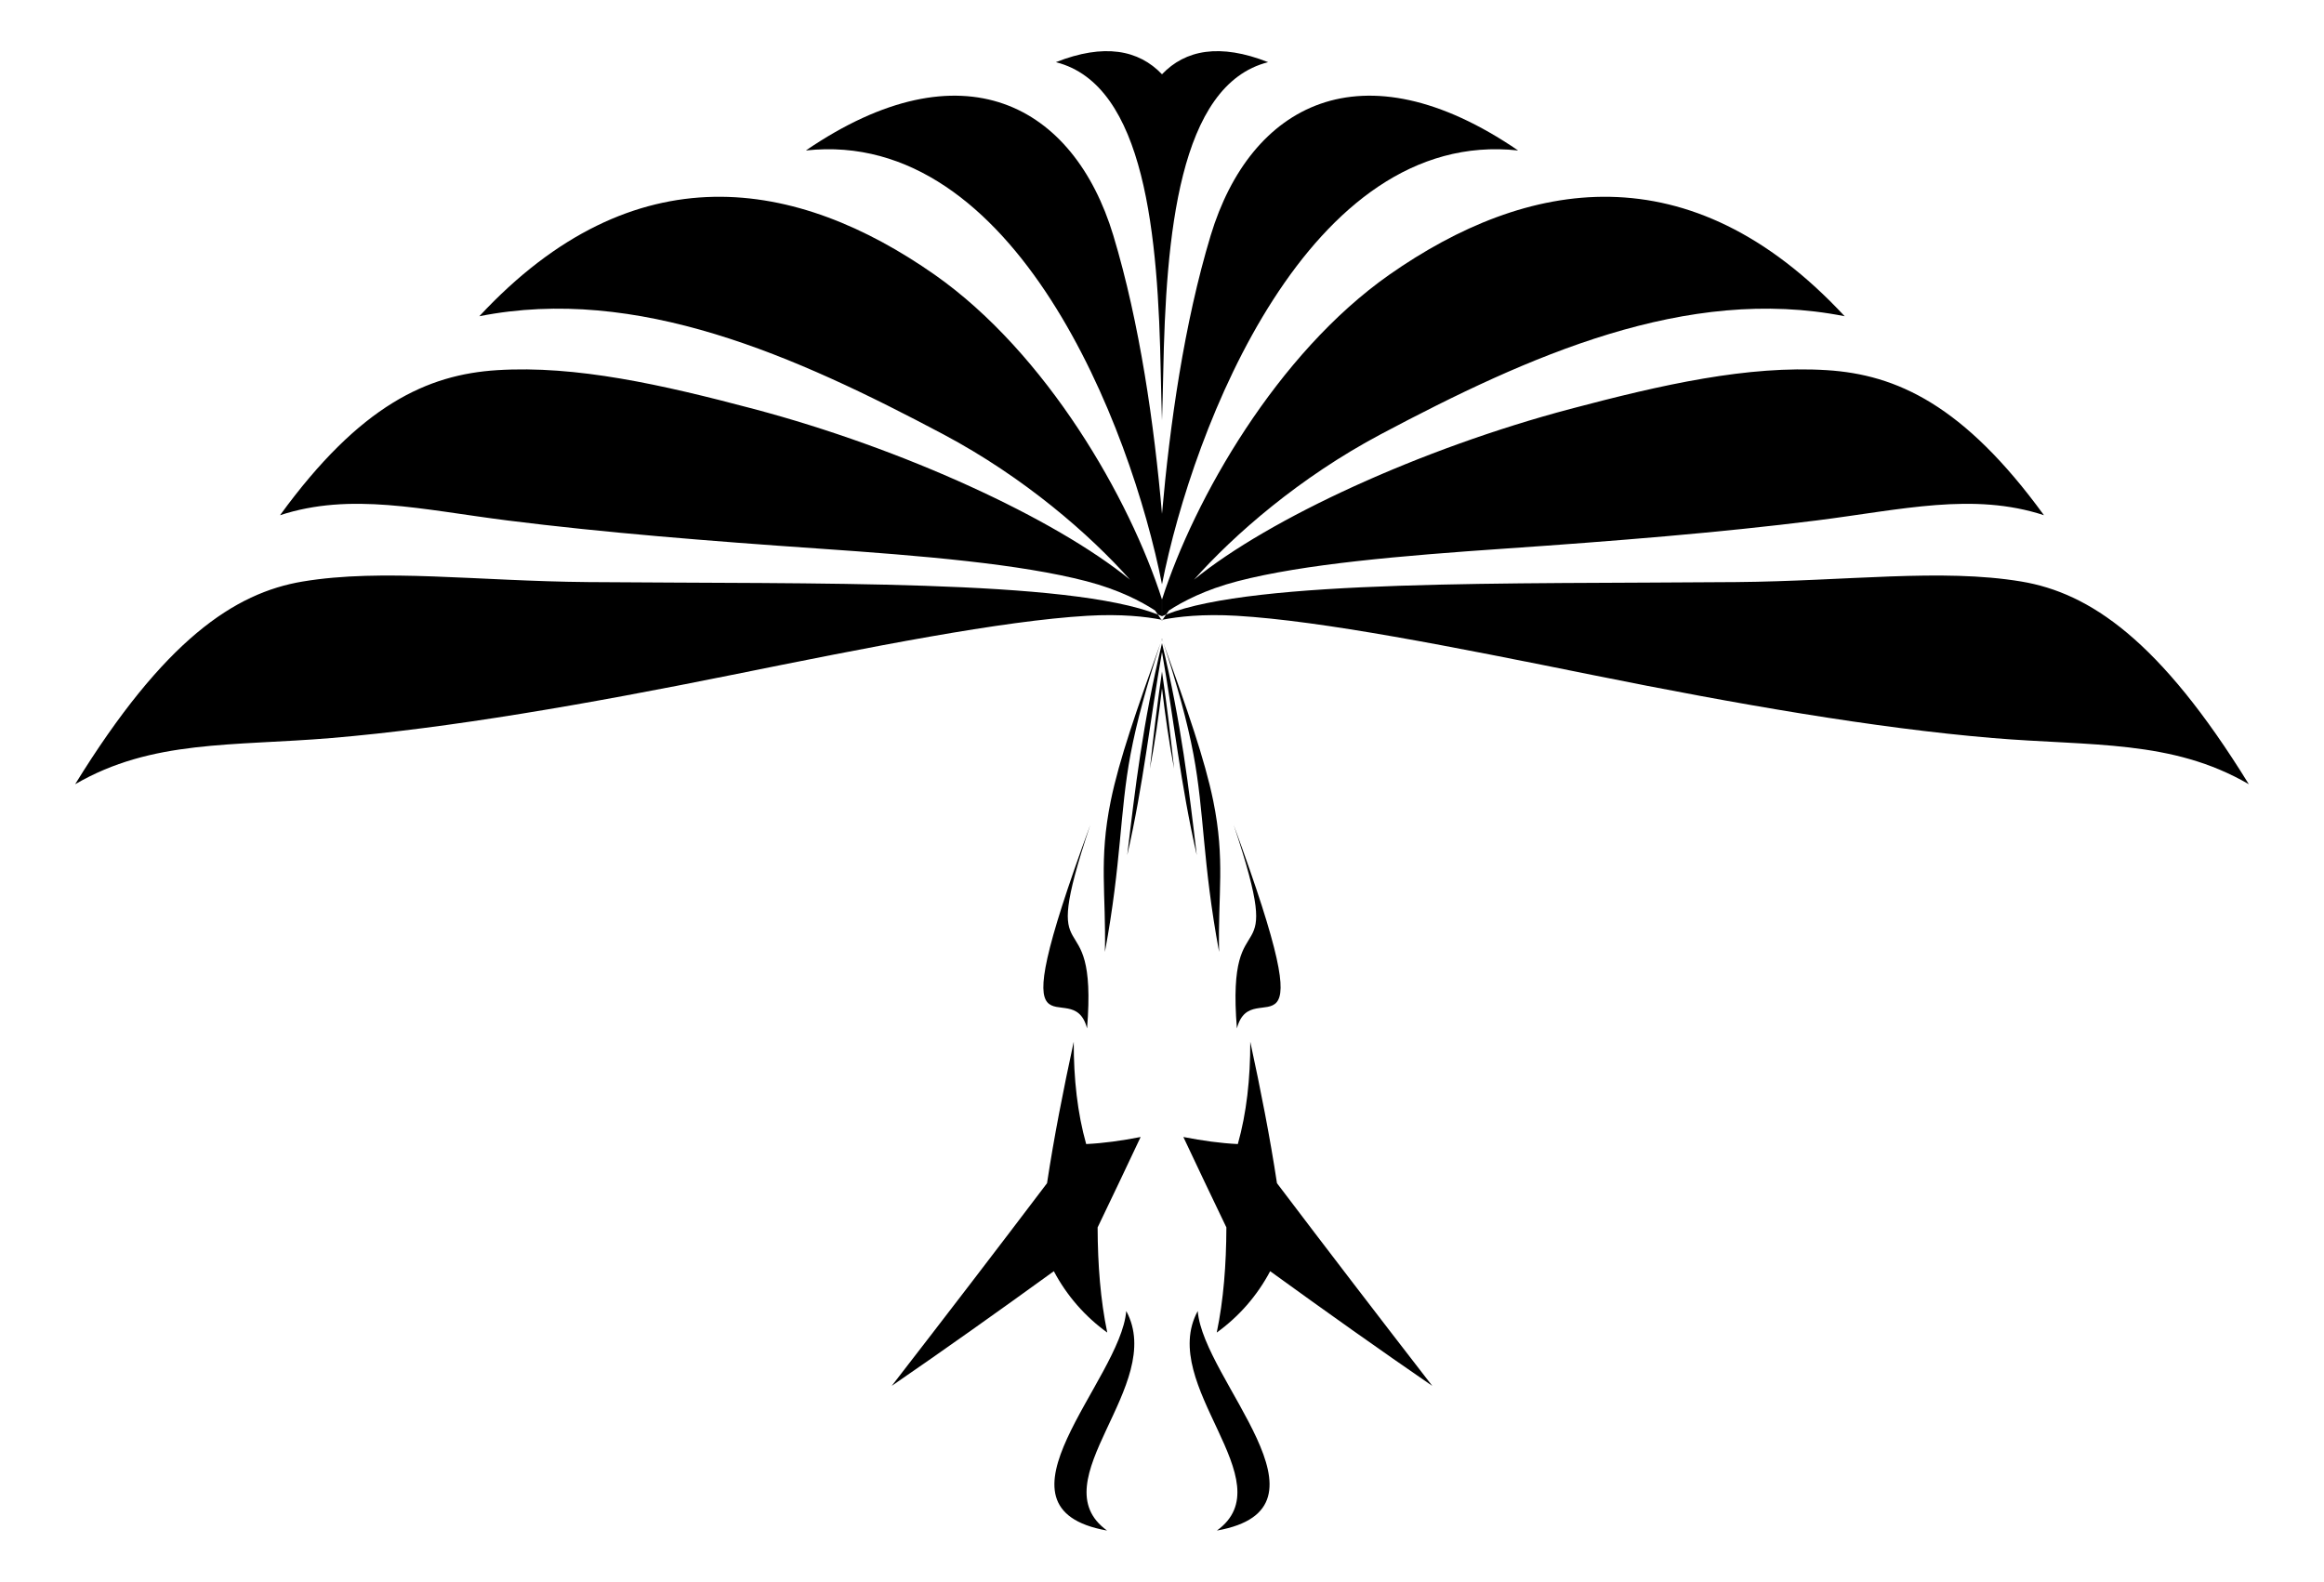
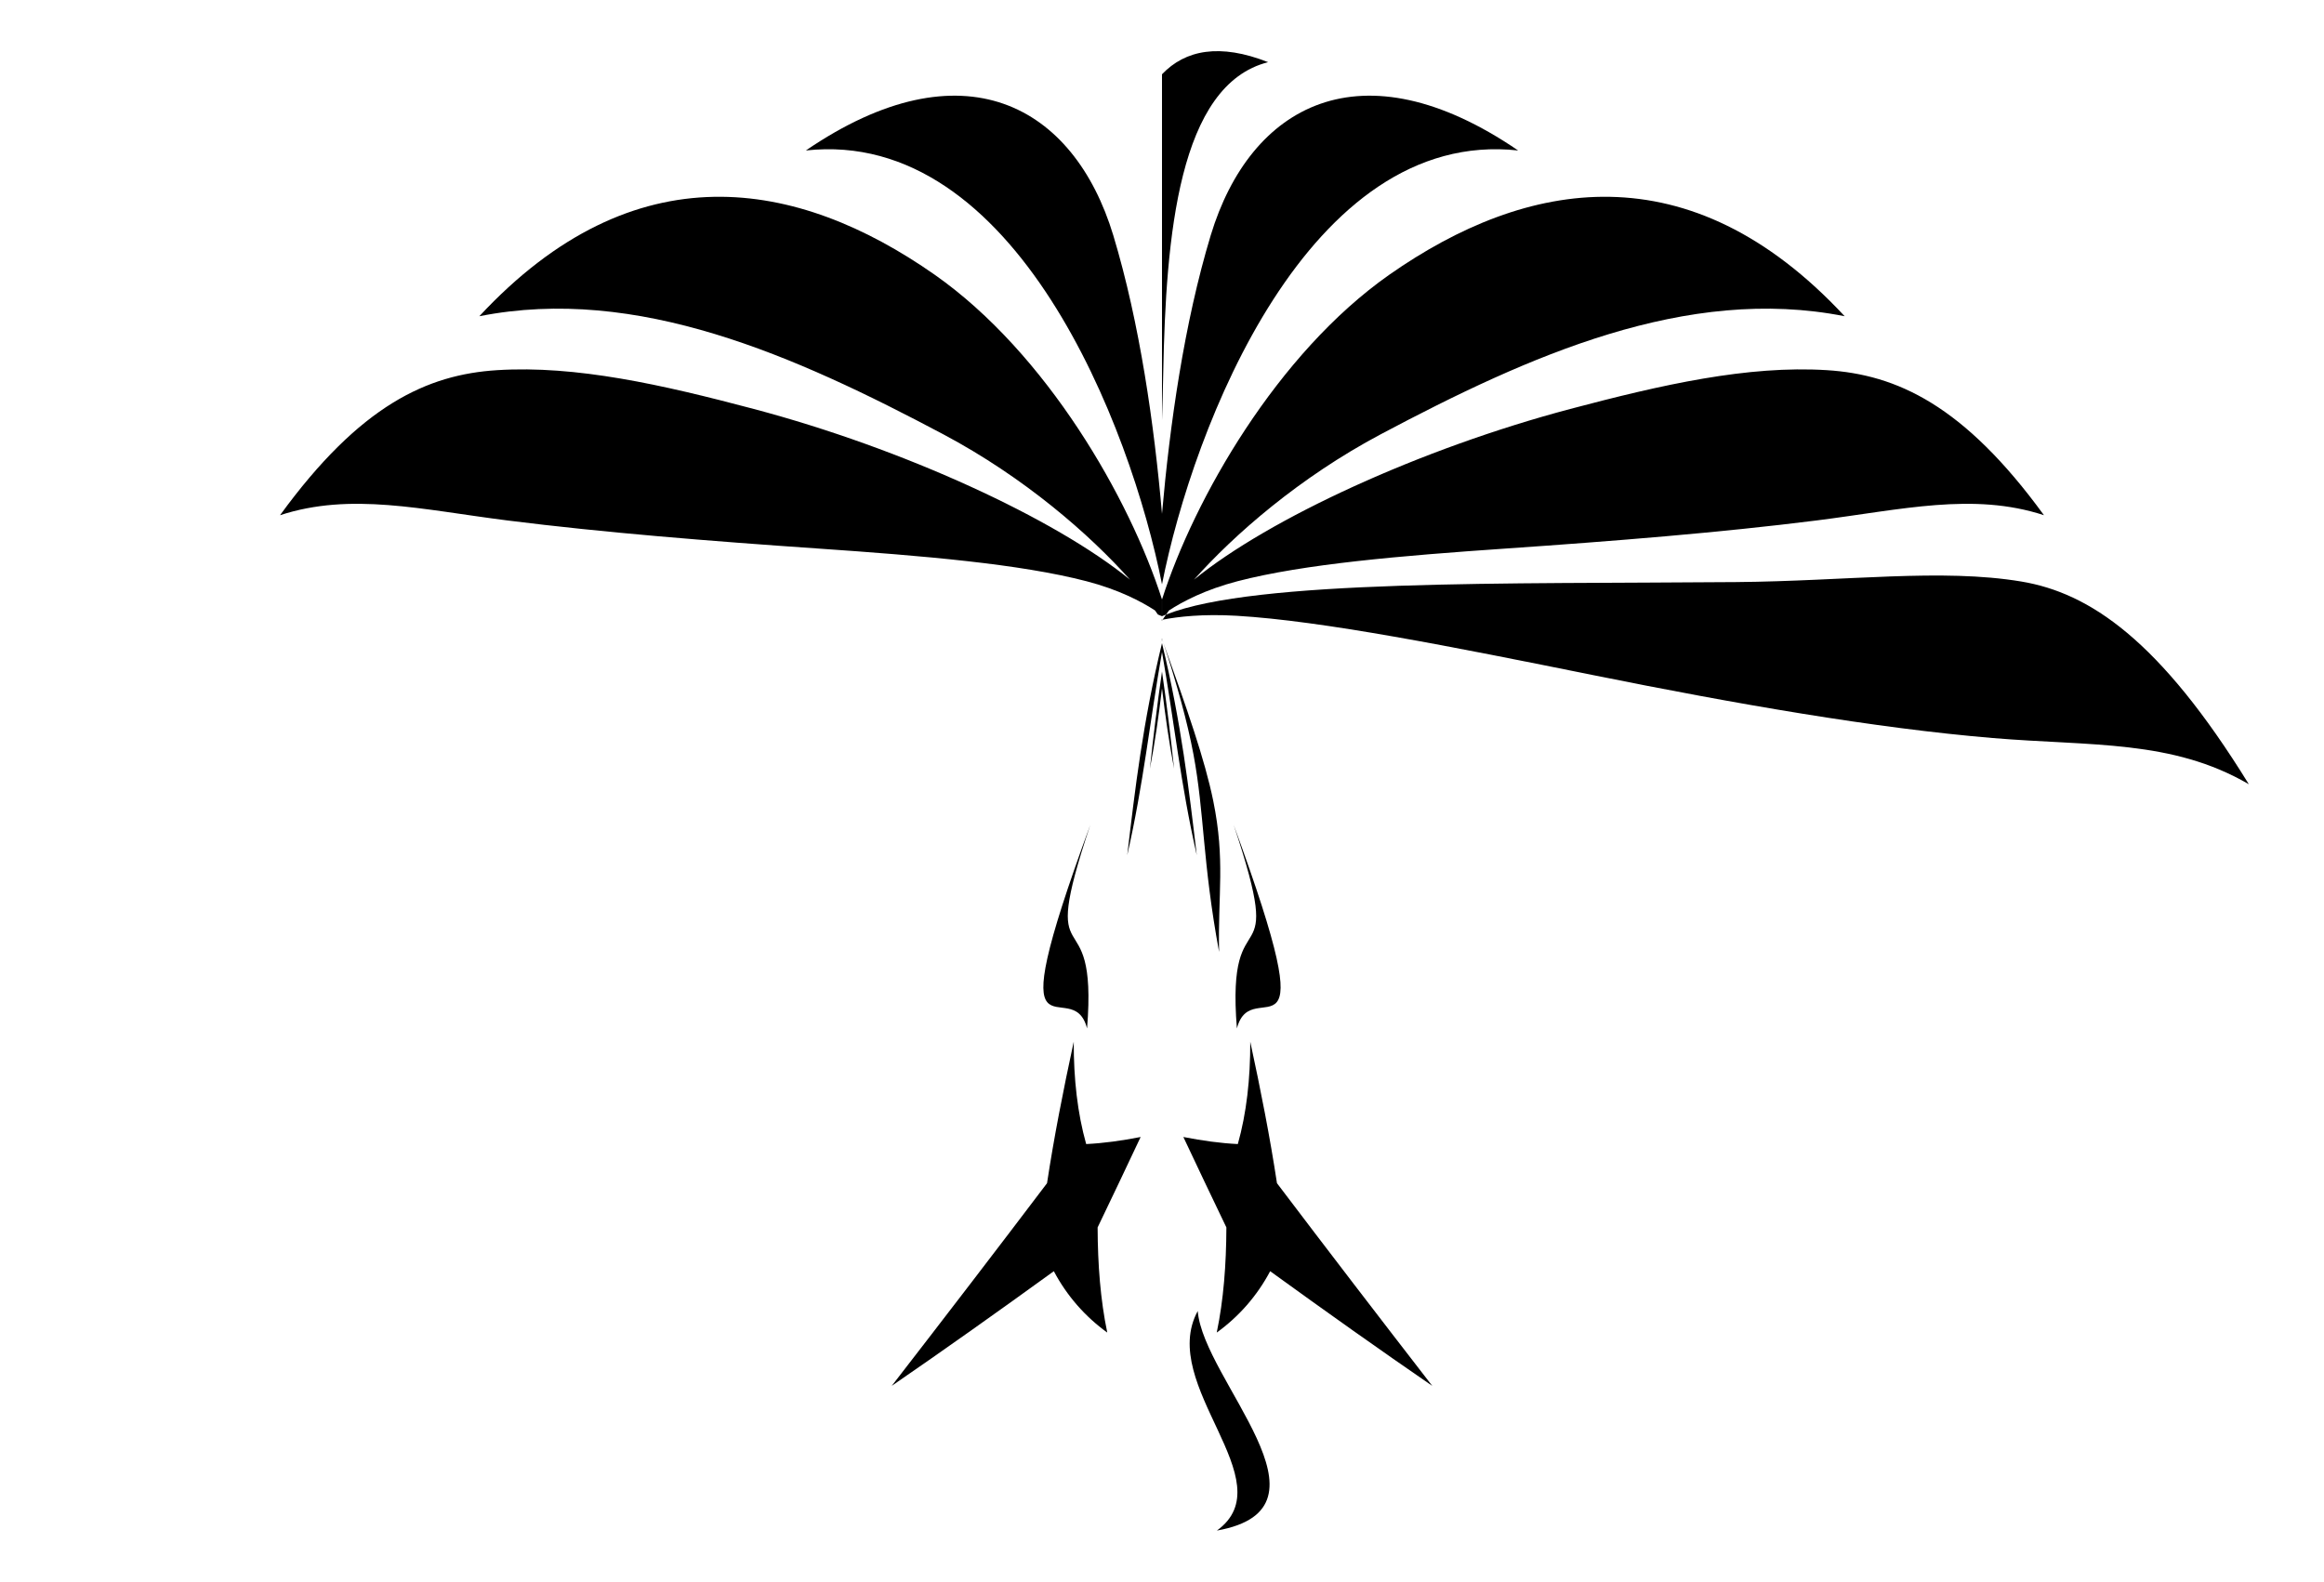
<svg xmlns="http://www.w3.org/2000/svg" enable-background="new 0 0 643.935 438.311" version="1.1" viewBox="0 0 643.94 438.31" xml:space="preserve">
-   <path d="m312.06 363.3c-1.54 19.198-40.32 54.631-5.314 60.838-18.946-13.712 16.505-40.246 5.314-60.838z" />
  <path d="m318.62 213c1.399-7.203 2.439-14.614 3.35-22.256v-4.649c-1.389 9.608-2.473 18.6-3.35 26.905z" />
  <path d="m321.97 171.75c-0.057-0.011-0.114-0.023-0.172-0.034 0.059 0.089 0.115 0.177 0.172 0.265v-0.231z" />
  <path d="m247.09 384.04c14.378-9.874 29.352-20.503 44.911-31.772 3.589 6.799 8.695 12.606 14.802 17.003-1.886-9.029-2.636-18.828-2.672-29.132 4.035-8.404 8.024-16.759 11.922-25.061-5.293 1.037-10.339 1.733-15.092 1.957-2.411-8.544-3.475-18.111-3.445-28.36-2.893 13.379-5.466 26.464-7.399 39.205-13.847 18.294-28.219 37.023-43.026 56.161z" />
  <path d="m321.97 166.13c-8.896-27.845-31.892-68.182-62.985-90.002-38.05-26.637-83.165-34.756-126.17 11.503 43.758-8.663 87.52 10.944 128.51 32.694 22.558 11.98 40.635 27.795 51.78 40.312-20.847-17.005-62.937-36.352-104.24-47.308-25.535-6.768-49.238-12.116-71.096-10.754-19.328 1.218-37.938 9.627-60.175 40.195 19.654-6.425 39.265-1.544 63.058 1.462 26.608 3.36 56.28 5.729 85.873 7.764 29.323 2.017 56.084 4.278 74.524 9.071 8.971 2.336 15.244 5.654 18.978 8.093 0.279 0.385 0.541 0.757 0.799 1.128 0.391 0.154 0.771 0.31 1.139 0.47v-4.627z" />
-   <path d="m202.27 187.13c39.492-7.973 75.148-15.073 98.999-16.489 9.379-0.553 16.276 0.249 20.525 1.081-0.304-0.462-0.627-0.938-0.967-1.426-24.881-9.788-94.628-8.455-157.86-8.993-30.919-0.267-56.959-3.85-79.13-0.152-18.84 3.159-38.335 16.116-63.018 56.172 21.309-12.414 43.572-10.508 70.982-12.804 32.663-2.741 71.123-9.447 110.47-17.389z" />
  <path d="m321.97 161.93v-19.554c-2.157-24.642-6.141-52.802-13.493-77.145-10.963-36.179-41.72-53.217-85.182-23.535 58.027-6.34 90.076 76.553 98.675 120.23z" />
-   <path d="m292.56 17.228c24.801 6.243 28.35 48.281 29.068 86.204 0.083 4.411 0.204 8.766 0.344 13.059v-95.908c-6.465-6.78-16.034-8.636-29.412-3.354z" />
  <path d="m302.11 228.57c-26.459 71.978-5.073 40.26-0.904 56.426 3.125-38.464-14.14-11.446 0.904-56.426z" />
  <path d="m321.97 180.69v-2.461c-5.33 22.018-7.497 40.69-9.627 58.725 4.461-19.53 6.309-37.336 9.627-56.264z" />
  <path d="m321.97 177.02v-0.113c-0.139 0.425-0.275 0.846-0.411 1.266 0.135-0.379 0.274-0.77 0.411-1.153z" />
-   <path d="m306.15 263.8c4.616-24.93 4.07-38.622 7.103-54.761 1.723-9.156 4.475-19.016 8.308-30.86-6.572 18.45-11.446 32.287-13.786 43.729-3.364 16.485-1.275 25.805-1.624 41.892z" />
  <path d="m331.87 363.3c1.54 19.198 40.32 54.631 5.314 60.838 18.946-13.712-16.505-40.246-5.314-60.838z" />
  <path d="m325.32 213c-1.399-7.203-2.439-14.614-3.35-22.256v-4.649c1.389 9.608 2.473 18.6 3.35 26.905z" />
  <path d="m321.97 171.75c0.057-0.011 0.114-0.023 0.172-0.034-0.059 0.089-0.115 0.177-0.172 0.265v-0.231z" />
  <path d="m396.85 384.04c-14.378-9.874-29.352-20.503-44.911-31.772-3.589 6.799-8.695 12.606-14.802 17.003 1.886-9.029 2.636-18.828 2.672-29.132-4.035-8.404-8.024-16.759-11.922-25.061 5.293 1.037 10.339 1.733 15.092 1.957 2.411-8.544 3.475-18.111 3.445-28.36 2.893 13.379 5.466 26.464 7.4 39.205 13.847 18.294 28.218 37.023 43.026 56.161z" />
  <path d="m321.97 166.13c8.896-27.845 31.892-68.182 62.985-90.002 38.05-26.637 83.165-34.756 126.17 11.503-43.758-8.663-87.52 10.944-128.51 32.694-22.558 11.98-40.635 27.795-51.78 40.312 20.847-17.005 62.937-36.352 104.24-47.308 25.535-6.768 49.238-12.116 71.096-10.754 19.328 1.218 37.938 9.627 60.175 40.195-19.654-6.425-39.265-1.544-63.058 1.462-26.608 3.36-56.28 5.729-85.873 7.764-29.323 2.017-56.084 4.278-74.524 9.071-8.971 2.336-15.244 5.654-18.978 8.093-0.279 0.385-0.541 0.757-0.799 1.128-0.391 0.154-0.771 0.31-1.139 0.47v-4.627z" />
  <path d="m441.66 187.13c-39.492-7.973-75.148-15.073-98.999-16.489-9.379-0.553-16.276 0.249-20.525 1.081 0.304-0.462 0.627-0.938 0.967-1.426 24.881-9.788 94.628-8.455 157.86-8.993 30.919-0.267 56.959-3.85 79.13-0.152 18.84 3.159 38.335 16.116 63.018 56.172-21.309-12.414-43.572-10.508-70.982-12.804-32.664-2.741-71.124-9.447-110.47-17.389z" />
  <path d="m321.97 161.93v-19.554c2.157-24.642 6.141-52.802 13.493-77.145 10.963-36.179 41.72-53.217 85.182-23.535-58.027-6.34-90.076 76.553-98.675 120.23z" />
  <path d="m351.38 17.228c-24.801 6.243-28.35 48.281-29.068 86.204-0.083 4.411-0.204 8.766-0.344 13.059v-95.908c6.465-6.78 16.034-8.636 29.412-3.354z" />
  <path d="m341.82 228.57c26.459 71.978 5.073 40.26 0.904 56.426-3.125-38.464 14.14-11.446-0.904-56.426z" />
  <path d="m321.97 180.69v-2.461c5.33 22.018 7.497 40.69 9.627 58.725-4.462-19.53-6.309-37.336-9.627-56.264z" />
  <path d="m321.97 177.02v-0.113c0.139 0.425 0.275 0.846 0.411 1.266-0.135-0.379-0.274-0.77-0.411-1.153z" />
  <path d="m337.79 263.8c-4.616-24.93-4.07-38.622-7.103-54.761-1.723-9.156-4.475-19.016-8.308-30.86 6.572 18.45 11.446 32.287 13.786 43.729 3.364 16.485 1.275 25.805 1.624 41.892z" />
</svg>